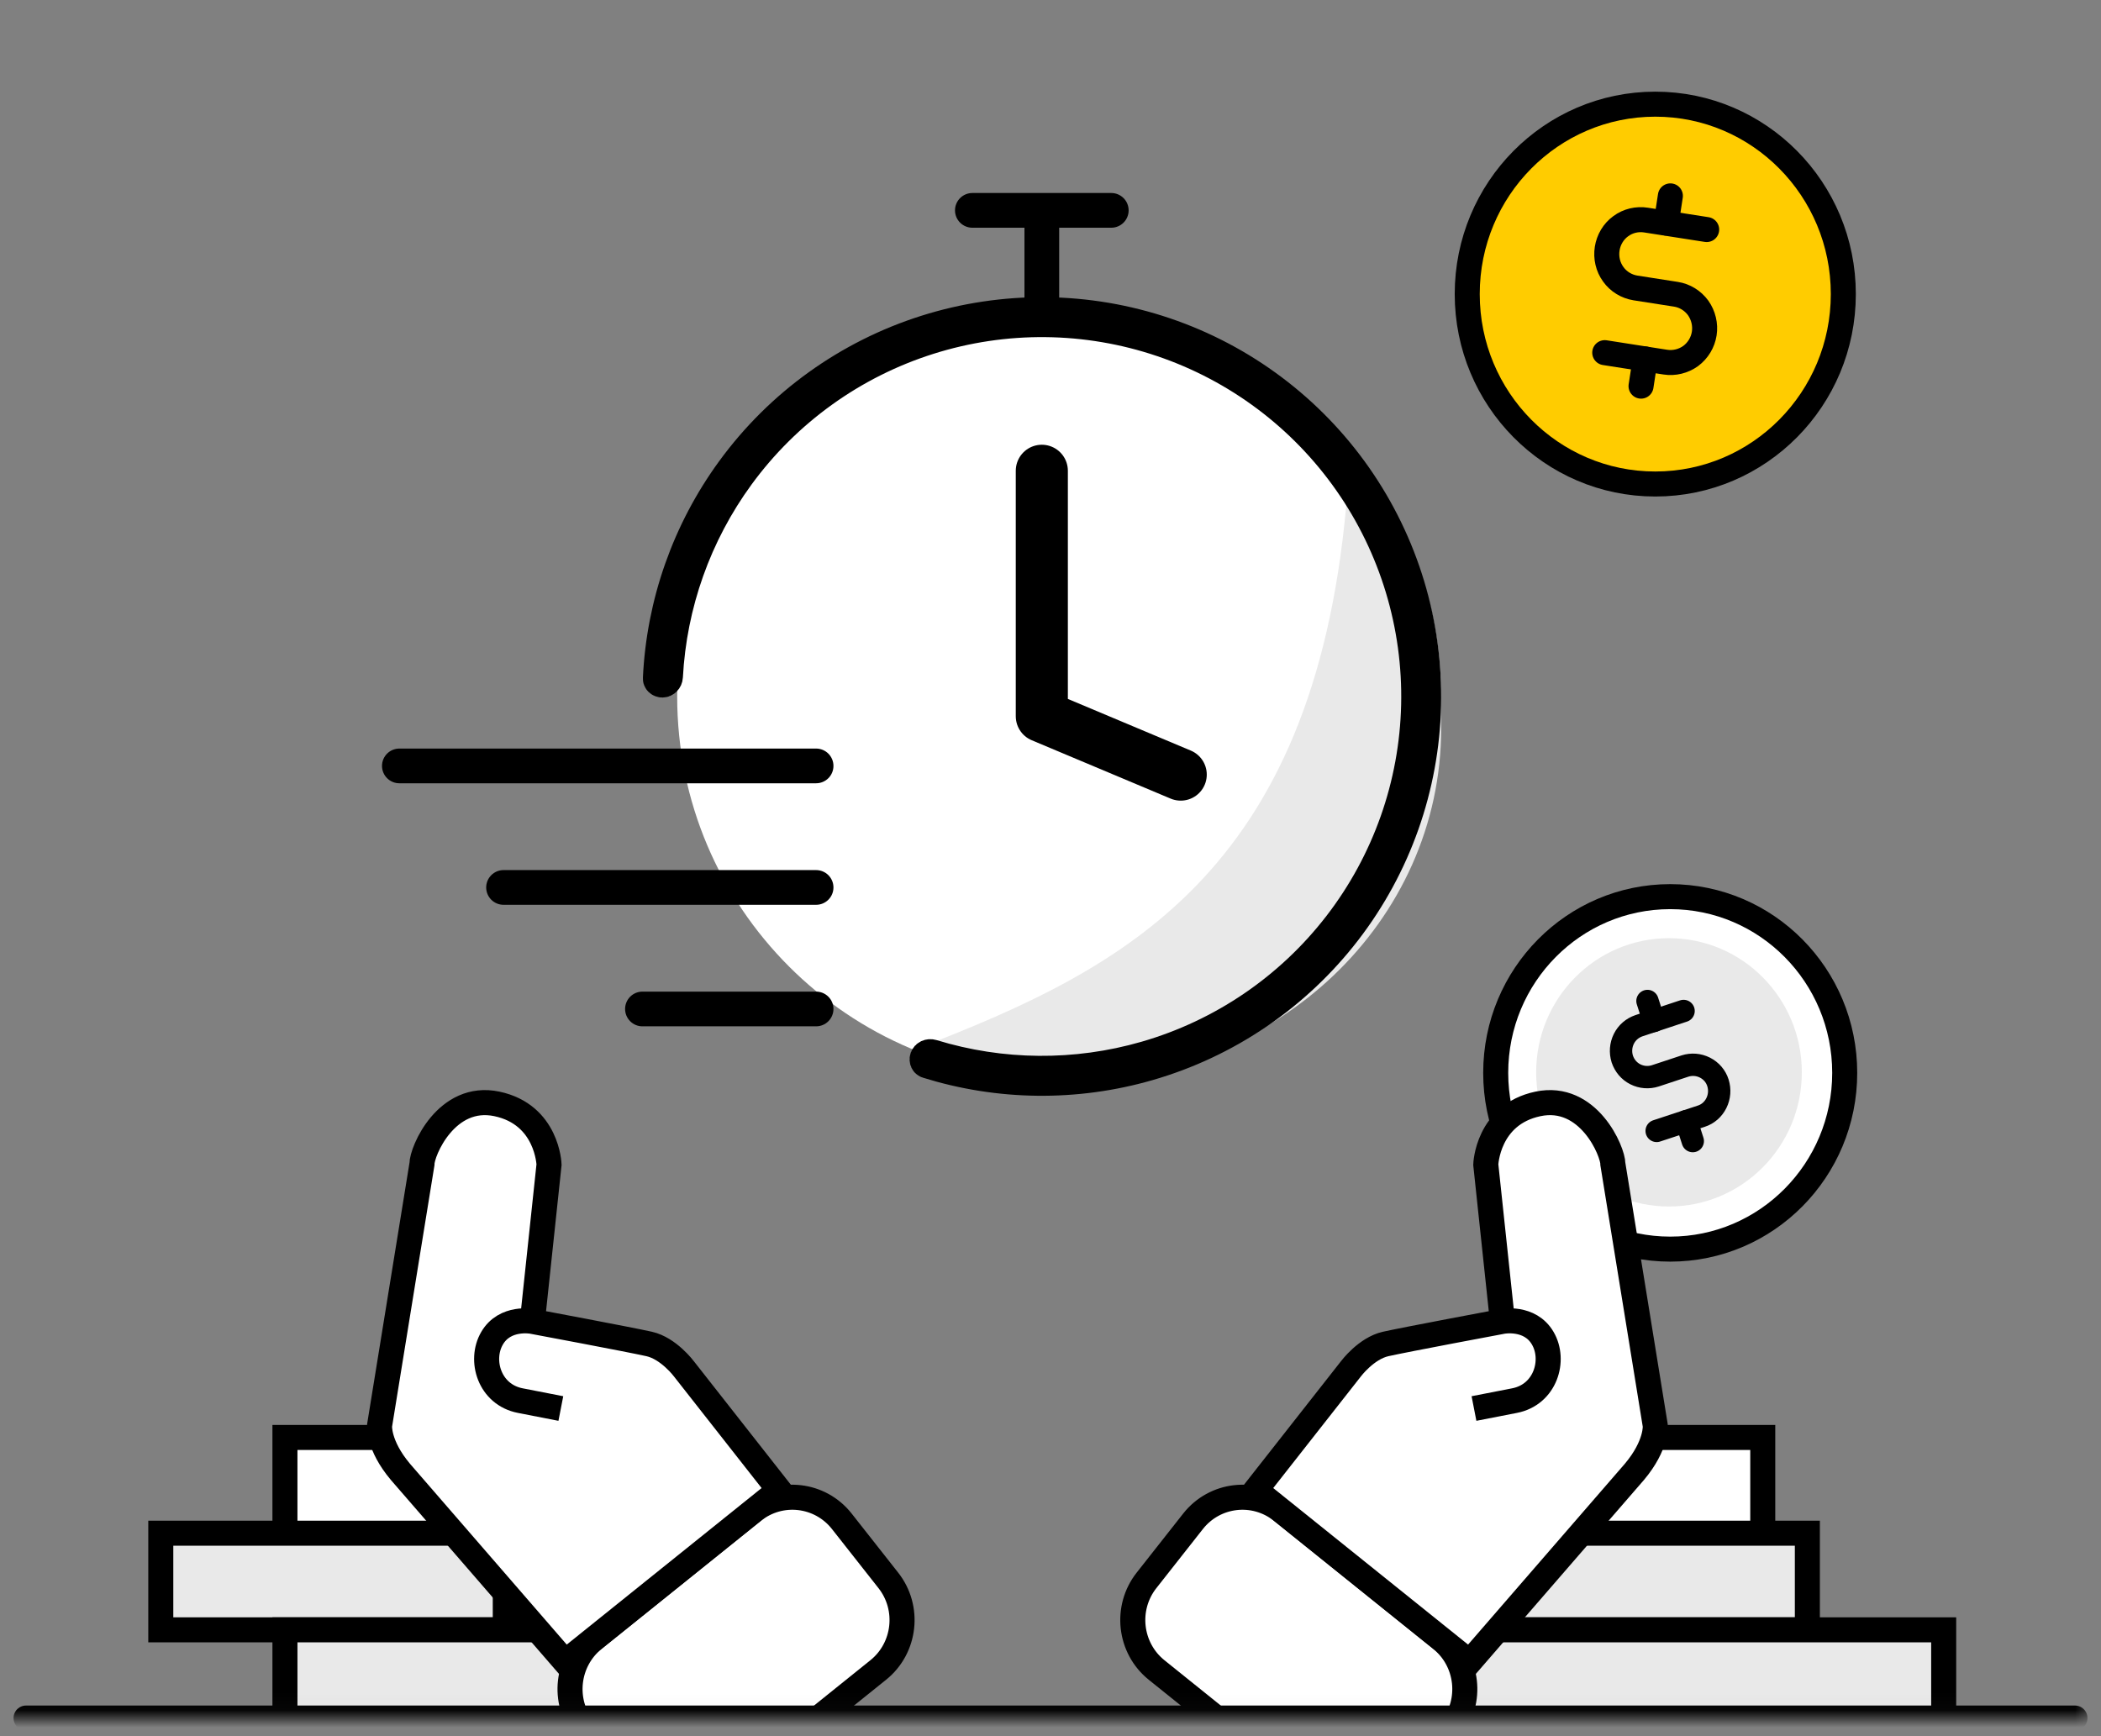
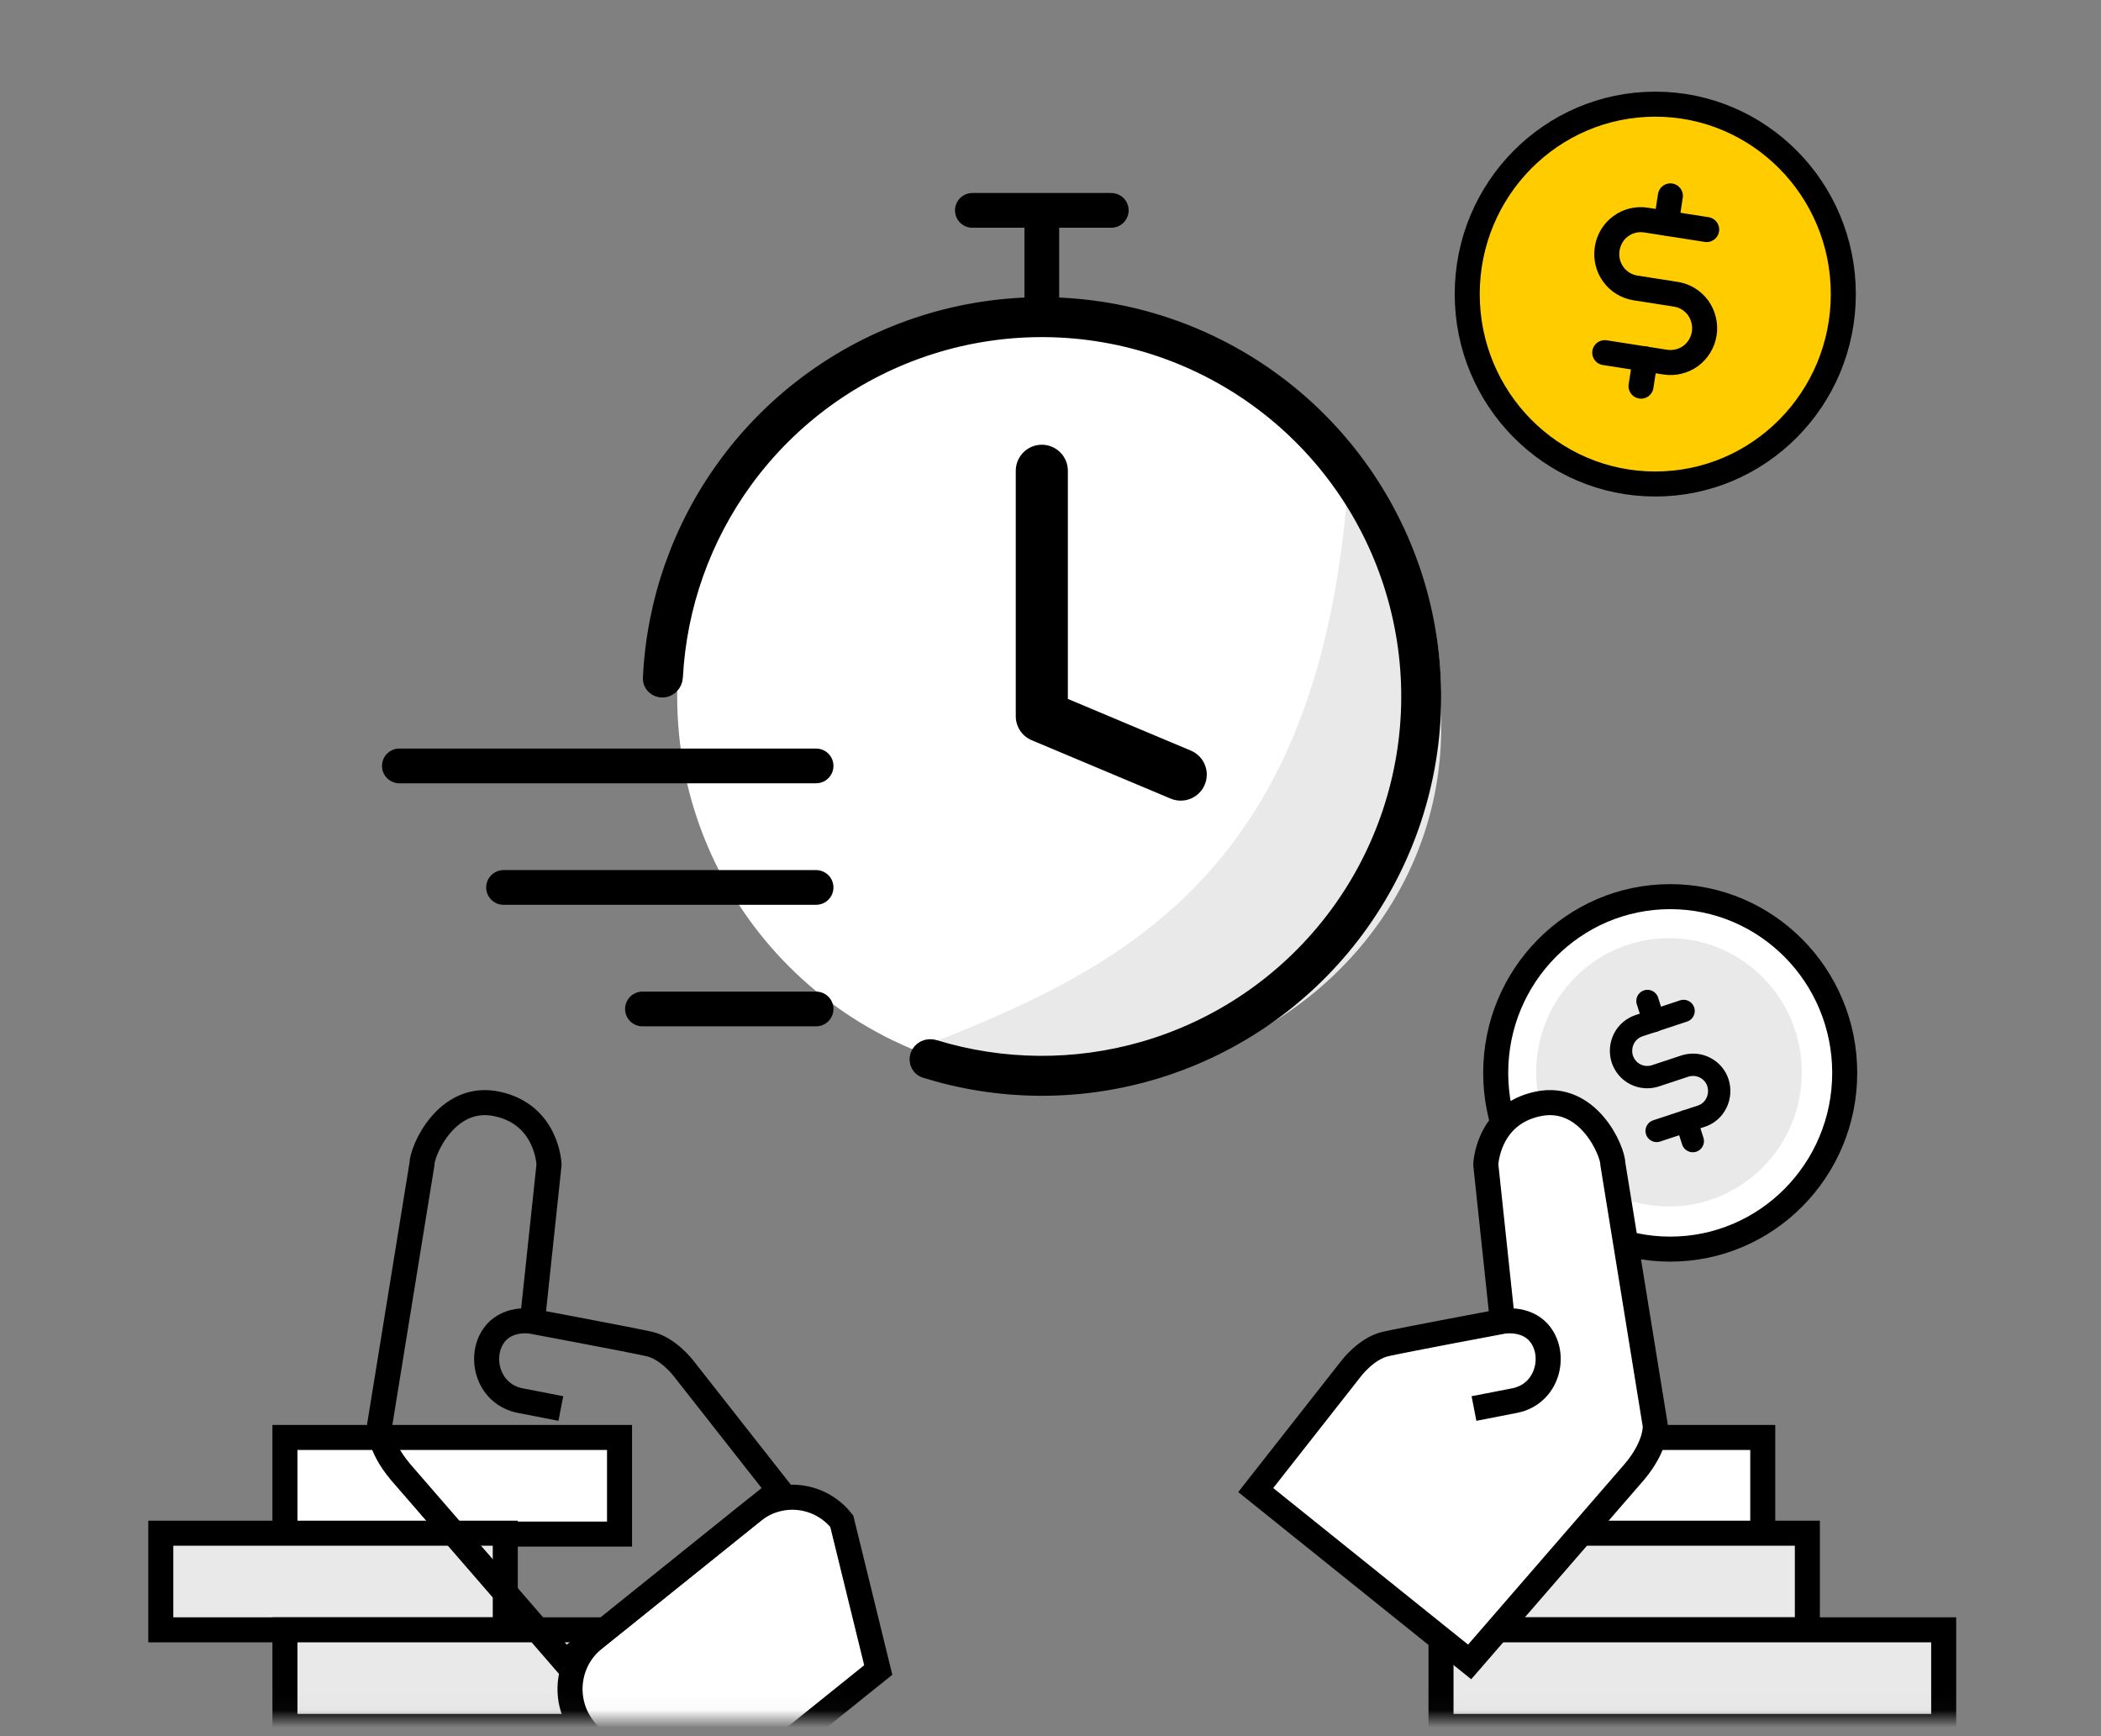
<svg xmlns="http://www.w3.org/2000/svg" width="121" height="100" viewBox="0 0 121 100" fill="none">
  <rect x="0" y="0" width="121" height="100" fill="#808080" stroke="none" />
  <g clip-path="url(#clip0_6028_1833)">
    <mask id="mask0_6028_1833" style="mask-type:alpha" maskUnits="userSpaceOnUse" x="-1" y="3" width="122" height="96">
      <path d="M120.5 3H-0.5V98.96H120.5V3Z" fill="#C4C4C4" />
    </mask>
    <g mask="url(#mask0_6028_1833)">
      <path d="M96.19 72.596C102.094 72.596 106.88 67.761 106.88 61.798C106.88 55.834 102.094 51 96.19 51C90.286 51 85.5 55.834 85.5 61.798C85.5 67.761 90.286 72.596 96.19 72.596Z" fill="white" />
      <path d="M96.19 71.95C101.74 71.95 106.24 67.404 106.24 61.798C106.24 56.191 101.74 51.647 96.19 51.647C90.639 51.647 86.14 56.191 86.14 61.798C86.14 67.404 90.639 71.95 96.19 71.95Z" fill="white" stroke="black" stroke-width="1.441" />
      <path d="M96.12 69.495C100.345 69.495 103.77 66.035 103.77 61.768C103.77 57.5 100.345 54.04 96.12 54.04C91.895 54.04 88.47 57.5 88.47 61.768C88.47 66.035 91.895 69.495 96.12 69.495Z" fill="#E9E9E9" />
      <path d="M94.88 57.657L95.25 58.808" stroke="black" stroke-width="1.287" stroke-linecap="round" stroke-linejoin="round" />
      <path d="M97.12 64.576L97.49 65.727" stroke="black" stroke-width="1.287" stroke-linecap="round" stroke-linejoin="round" />
      <path d="M95.41 65.141L97.98 64.293C98.36 64.172 98.67 63.899 98.85 63.535C99.03 63.172 99.06 62.758 98.94 62.374C98.82 61.99 98.55 61.677 98.19 61.495C97.83 61.313 97.42 61.283 97.04 61.404L95.33 61.97C94.95 62.091 94.54 62.061 94.18 61.879C93.82 61.697 93.56 61.384 93.43 61C93.31 60.616 93.34 60.202 93.52 59.838C93.7 59.475 94.01 59.212 94.39 59.081L96.96 58.232" stroke="black" stroke-width="1.287" stroke-linecap="round" stroke-linejoin="round" />
      <path d="M95.33 27.879C101.311 27.879 106.16 22.981 106.16 16.939C106.16 10.898 101.311 6 95.33 6C89.349 6 84.5 10.898 84.5 16.939C84.5 22.981 89.349 27.879 95.33 27.879Z" fill="#FFCC00" stroke="black" stroke-width="1.441" />
      <path d="M96.2 11.283L95.96 12.848" stroke="black" stroke-width="1.441" stroke-linecap="round" stroke-linejoin="round" />
      <path d="M94.75 20.677L94.51 22.242" stroke="black" stroke-width="1.441" stroke-linecap="round" stroke-linejoin="round" />
      <path d="M92.42 20.313L95.91 20.859C96.42 20.939 96.95 20.808 97.37 20.505C97.79 20.192 98.07 19.727 98.15 19.212C98.23 18.697 98.1 18.162 97.8 17.737C97.49 17.313 97.03 17.03 96.52 16.95L94.19 16.586C93.68 16.505 93.21 16.222 92.91 15.798C92.6 15.374 92.48 14.838 92.56 14.323C92.64 13.808 92.92 13.333 93.34 13.03C93.76 12.717 94.29 12.596 94.8 12.677L98.29 13.222" stroke="black" stroke-width="1.441" stroke-linecap="round" stroke-linejoin="round" />
      <path d="M35.68 82.798H16.41V88.364H35.68V82.798Z" fill="white" stroke="black" stroke-width="1.441" />
      <path d="M29.1 88.313H9.26V93.879H29.1V88.313Z" fill="#E9E9E9" stroke="black" stroke-width="1.441" />
      <path d="M35.68 93.879H16.41V99.444H35.68V93.879Z" fill="#E9E9E9" stroke="black" stroke-width="1.441" />
      <path d="M101.52 82.798H82.25V88.364H101.52V82.798Z" fill="white" stroke="black" stroke-width="1.441" />
      <path d="M104.089 88.313H84.819V93.879H104.089V88.313Z" fill="#E9E9E9" stroke="black" stroke-width="1.441" />
      <path d="M111.94 93.879H82.99V99.444H111.94V93.879Z" fill="#E9E9E9" stroke="black" stroke-width="1.441" />
-       <path d="M33.62 99.576L36.3 102.98C37.55 104.566 39.84 104.828 41.41 103.566L50.58 96.192C52.15 94.929 52.41 92.616 51.16 91.03L48.48 87.626C47.23 86.04 44.94 85.778 43.37 87.04L34.2 94.414C32.63 95.677 32.37 97.99 33.62 99.576Z" fill="white" stroke="black" stroke-width="1.443" stroke-miterlimit="10" />
-       <path d="M30.66 76.111L31.62 67.081C31.62 67.081 31.53 64.202 28.62 63.586C25.71 62.97 24.29 66.323 24.3 67.061L21.86 82.111C21.86 82.111 21.76 83.232 23.06 84.778L32.55 95.727L44.87 85.828L39.39 78.849C39.39 78.849 38.51 77.667 37.39 77.414C36.27 77.162 30.66 76.111 30.66 76.111C30.66 76.111 29.08 75.808 28.34 77.081C27.6 78.344 28.18 80.333 29.97 80.677L32.3 81.131" fill="white" />
+       <path d="M33.62 99.576L36.3 102.98C37.55 104.566 39.84 104.828 41.41 103.566L50.58 96.192L48.48 87.626C47.23 86.04 44.94 85.778 43.37 87.04L34.2 94.414C32.63 95.677 32.37 97.99 33.62 99.576Z" fill="white" stroke="black" stroke-width="1.443" stroke-miterlimit="10" />
      <path d="M30.66 76.111C30.66 76.111 29.08 75.808 28.34 77.081C27.6 78.344 28.18 80.333 29.97 80.677L32.3 81.131M30.66 76.111L31.62 67.081C31.62 67.081 31.53 64.202 28.62 63.586C25.71 62.97 24.29 66.323 24.3 67.061L21.86 82.111C21.86 82.111 21.76 83.232 23.06 84.778L32.55 95.727L44.87 85.828L39.39 78.849C39.39 78.849 38.51 77.667 37.39 77.414C36.27 77.162 30.66 76.111 30.66 76.111Z" stroke="black" stroke-width="1.443" stroke-miterlimit="10" />
-       <path d="M83.57 99.576L80.89 102.98C79.64 104.566 77.35 104.828 75.78 103.566L66.61 96.192C65.04 94.929 64.78 92.616 66.03 91.03L68.71 87.626C69.96 86.04 72.25 85.778 73.82 87.04L82.99 94.414C84.56 95.677 84.82 97.99 83.57 99.576Z" fill="white" stroke="black" stroke-width="1.443" stroke-miterlimit="10" />
      <path d="M86.529 76.111L85.569 67.081C85.569 67.081 85.659 64.202 88.569 63.586C91.479 62.97 92.899 66.323 92.889 67.061L95.329 82.111C95.329 82.111 95.429 83.232 94.129 84.778L84.639 95.727L72.319 85.828L77.799 78.849C77.799 78.849 78.679 77.667 79.799 77.414C80.919 77.162 86.529 76.111 86.529 76.111C86.529 76.111 88.109 75.808 88.849 77.081C89.589 78.344 89.009 80.333 87.219 80.677L84.889 81.131" fill="white" />
      <path d="M86.529 76.111C86.529 76.111 88.109 75.808 88.849 77.081C89.589 78.344 89.009 80.333 87.219 80.677L84.889 81.131M86.529 76.111L85.569 67.081C85.569 67.081 85.659 64.202 88.569 63.586C91.479 62.97 92.899 66.323 92.889 67.061L95.329 82.111C95.329 82.111 95.429 83.232 94.129 84.778L84.639 95.727L72.319 85.828L77.799 78.849C77.799 78.849 78.679 77.667 79.799 77.414C80.919 77.162 86.529 76.111 86.529 76.111Z" stroke="black" stroke-width="1.443" stroke-miterlimit="10" />
-       <path d="M1.5 98.96H119.5" stroke="black" stroke-width="1.441" stroke-linecap="round" />
    </g>
    <path d="M61 62.117C73.15 62.117 83 52.268 83 40.117C83 27.967 73.15 18.117 61 18.117C48.85 18.117 39 27.967 39 40.117C39 52.268 48.85 62.117 61 62.117Z" fill="white" />
    <path fill-rule="evenodd" clip-rule="evenodd" d="M79.248 30.5C81.614 33.752 83 37.697 83 41.948C83 53.087 73.488 62.117 61.754 62.117C58.633 62.117 55.669 61.479 53 60.332C64.603 55.83 75.6 50.396 77.532 29.117C78.096 29.533 78.672 29.992 79.248 30.5Z" fill="#E9E9E9" />
    <path d="M60 27.117V41.255L68 44.617" stroke="black" stroke-width="3" stroke-linecap="round" stroke-linejoin="round" />
    <path d="M60 18.117V13.117" stroke="black" stroke-width="2" stroke-linecap="round" />
    <path d="M56 12.117H64" stroke="black" stroke-width="2" stroke-linecap="round" />
    <path d="M23 44.117L47 44.117" stroke="black" stroke-width="2" stroke-linecap="round" />
    <path d="M29 51.117L47 51.117" stroke="black" stroke-width="2" stroke-linecap="round" />
    <path d="M37 58.117L47 58.117" stroke="black" stroke-width="2" stroke-linecap="round" />
    <path d="M53.444 61.118C53.422 61.111 53.407 61.099 53.395 61.074C53.382 61.046 53.378 61.009 53.393 60.968C53.406 60.932 53.433 60.9 53.479 60.878C53.528 60.855 53.588 60.849 53.648 60.867C57.665 62.097 61.962 62.136 66.015 60.967C70.455 59.686 74.37 57.022 77.19 53.361C80.01 49.701 81.588 45.236 81.694 40.616C81.8 35.996 80.429 31.463 77.78 27.677C75.131 23.891 71.343 21.049 66.966 19.566C62.59 18.083 57.855 18.035 53.449 19.43C49.044 20.825 45.199 23.589 42.474 27.321C39.987 30.728 38.552 34.778 38.33 38.973C38.327 39.036 38.3 39.091 38.262 39.129C38.226 39.164 38.187 39.179 38.147 39.179C38.104 39.179 38.07 39.162 38.049 39.141C38.03 39.121 38.023 39.102 38.025 39.08C38.227 34.783 39.686 30.631 42.232 27.145C44.994 23.361 48.893 20.558 53.359 19.144C57.825 17.73 62.626 17.778 67.063 19.282C71.499 20.786 75.34 23.667 78.026 27.505C80.712 31.344 82.102 35.939 81.994 40.623C81.887 45.306 80.287 49.833 77.428 53.544C74.569 57.255 70.599 59.957 66.098 61.255C61.95 62.452 57.55 62.4 53.444 61.118Z" stroke="black" stroke-width="2" />
  </g>
  <defs>
    <clipPath id="clip0_6028_1833">
      <rect width="120" height="100" fill="white" transform="translate(0.5)" />
    </clipPath>
  </defs>
</svg>